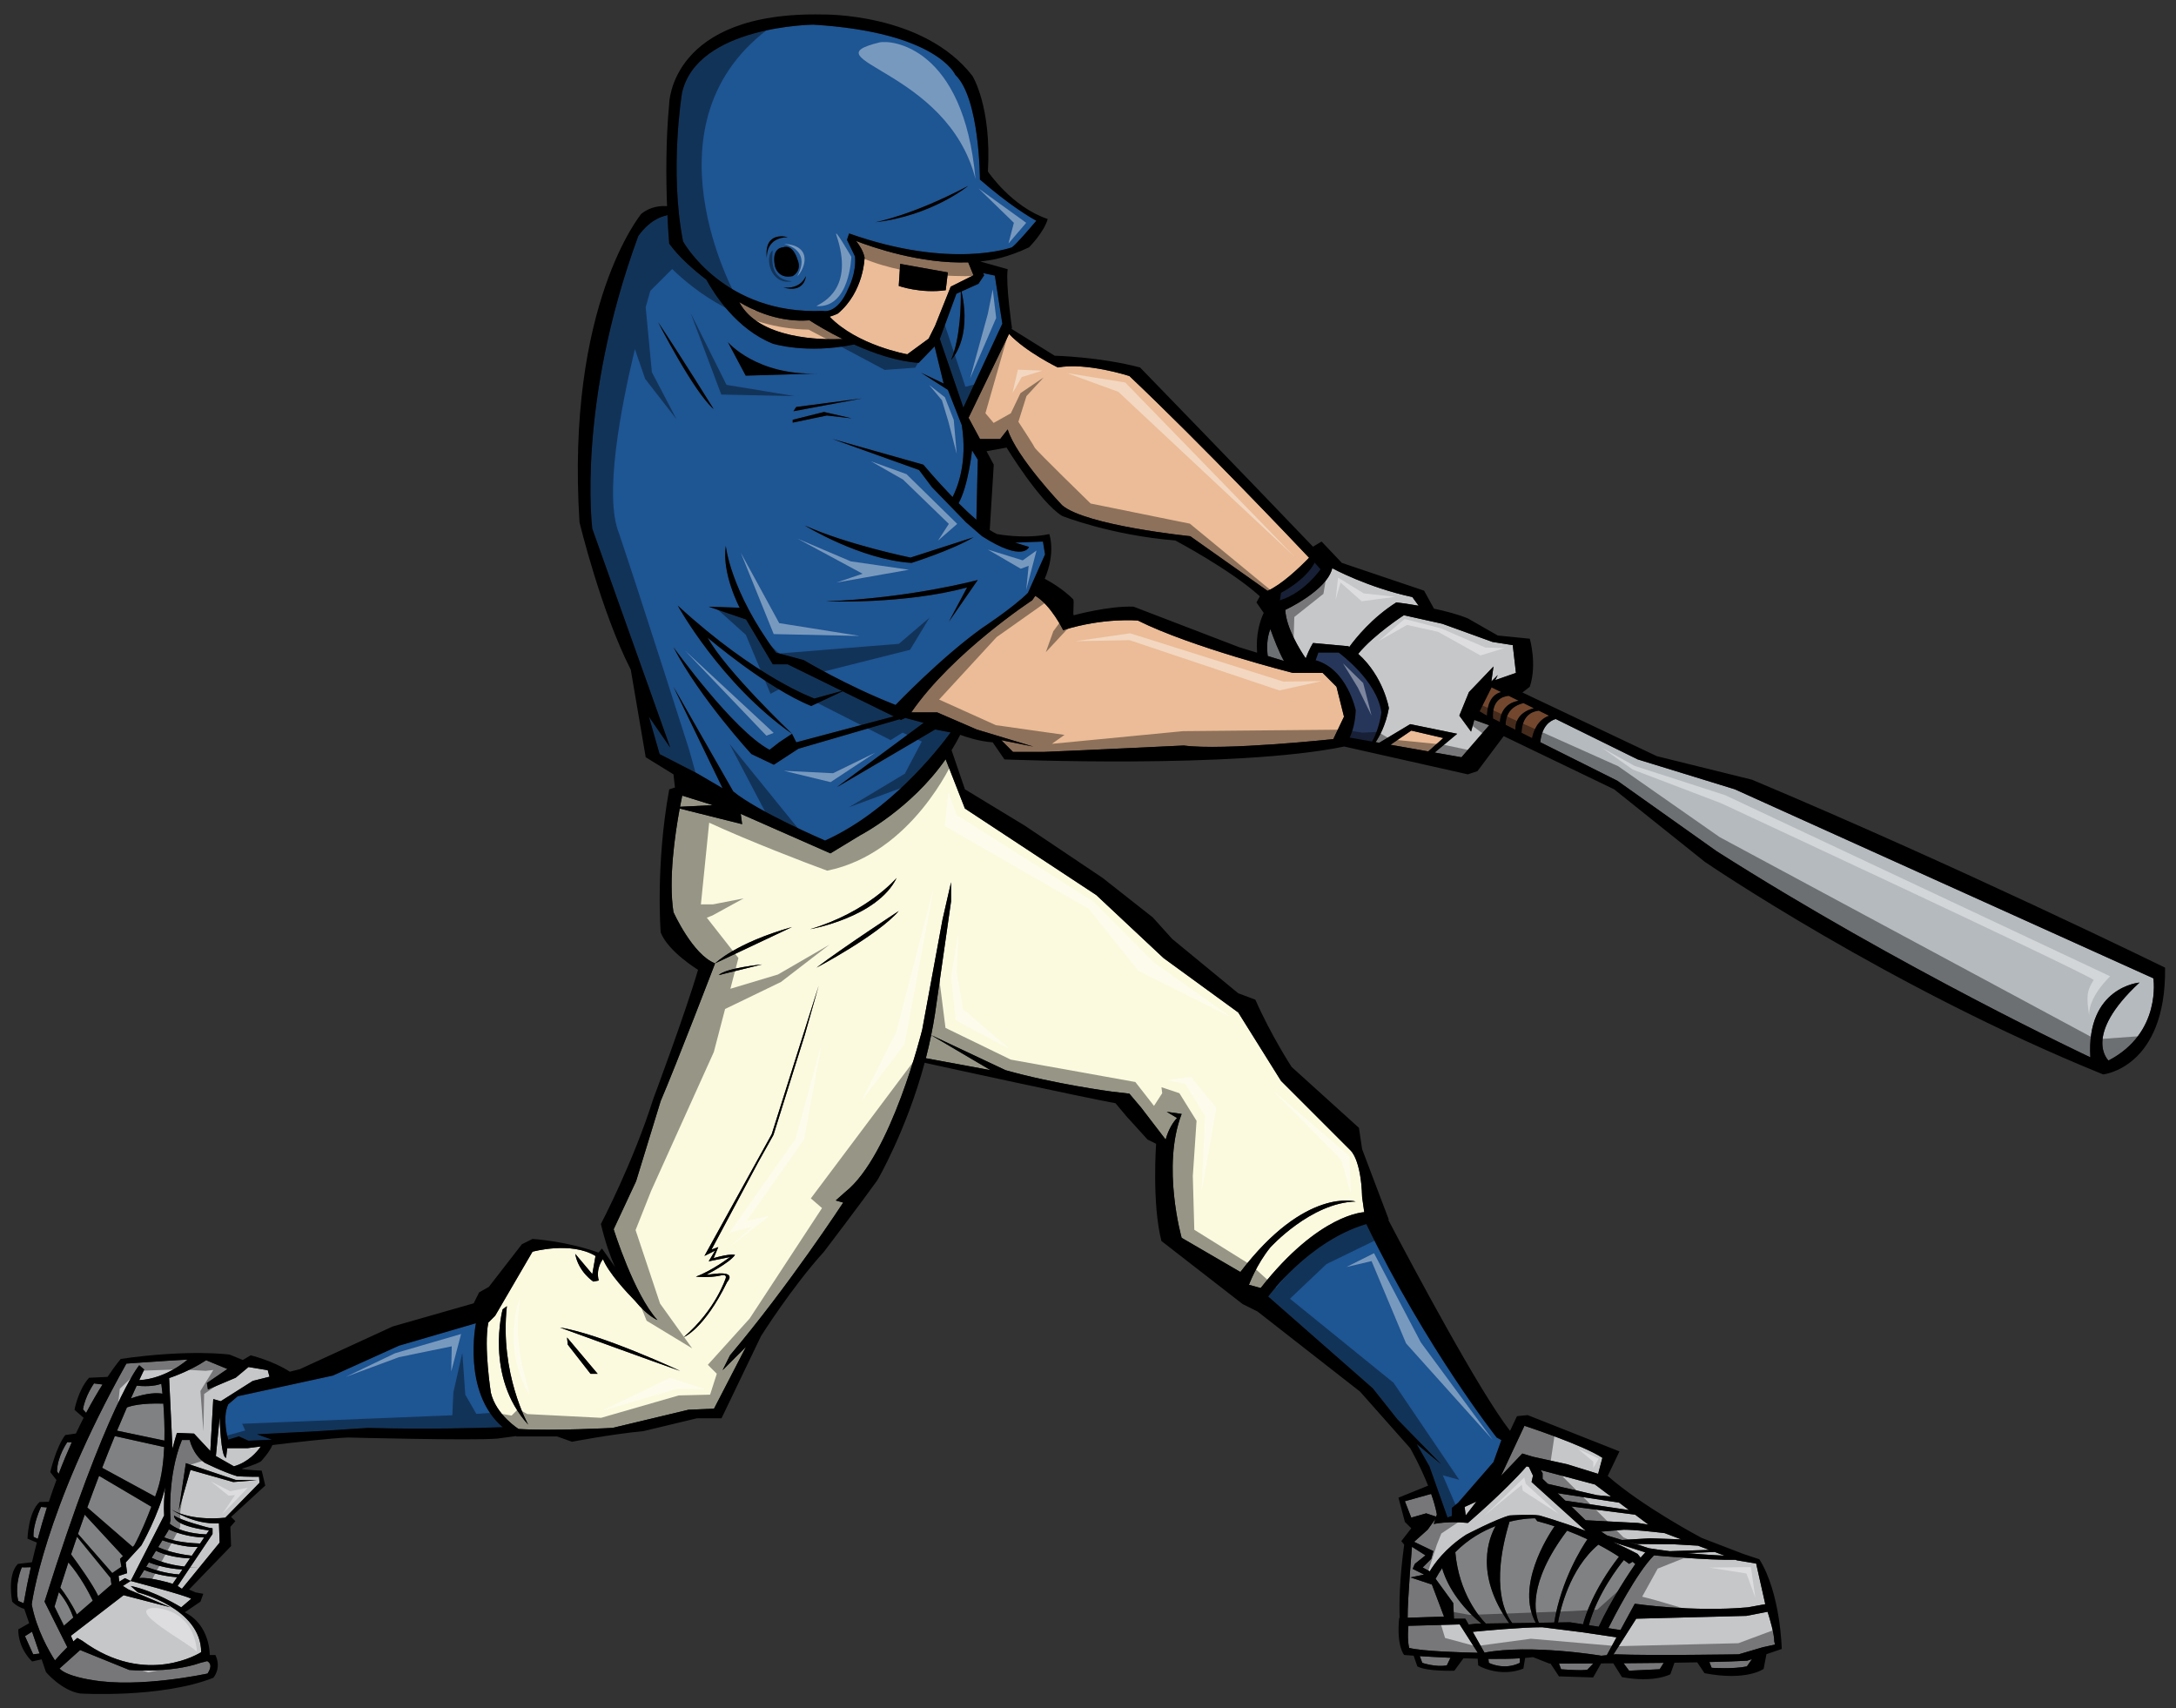
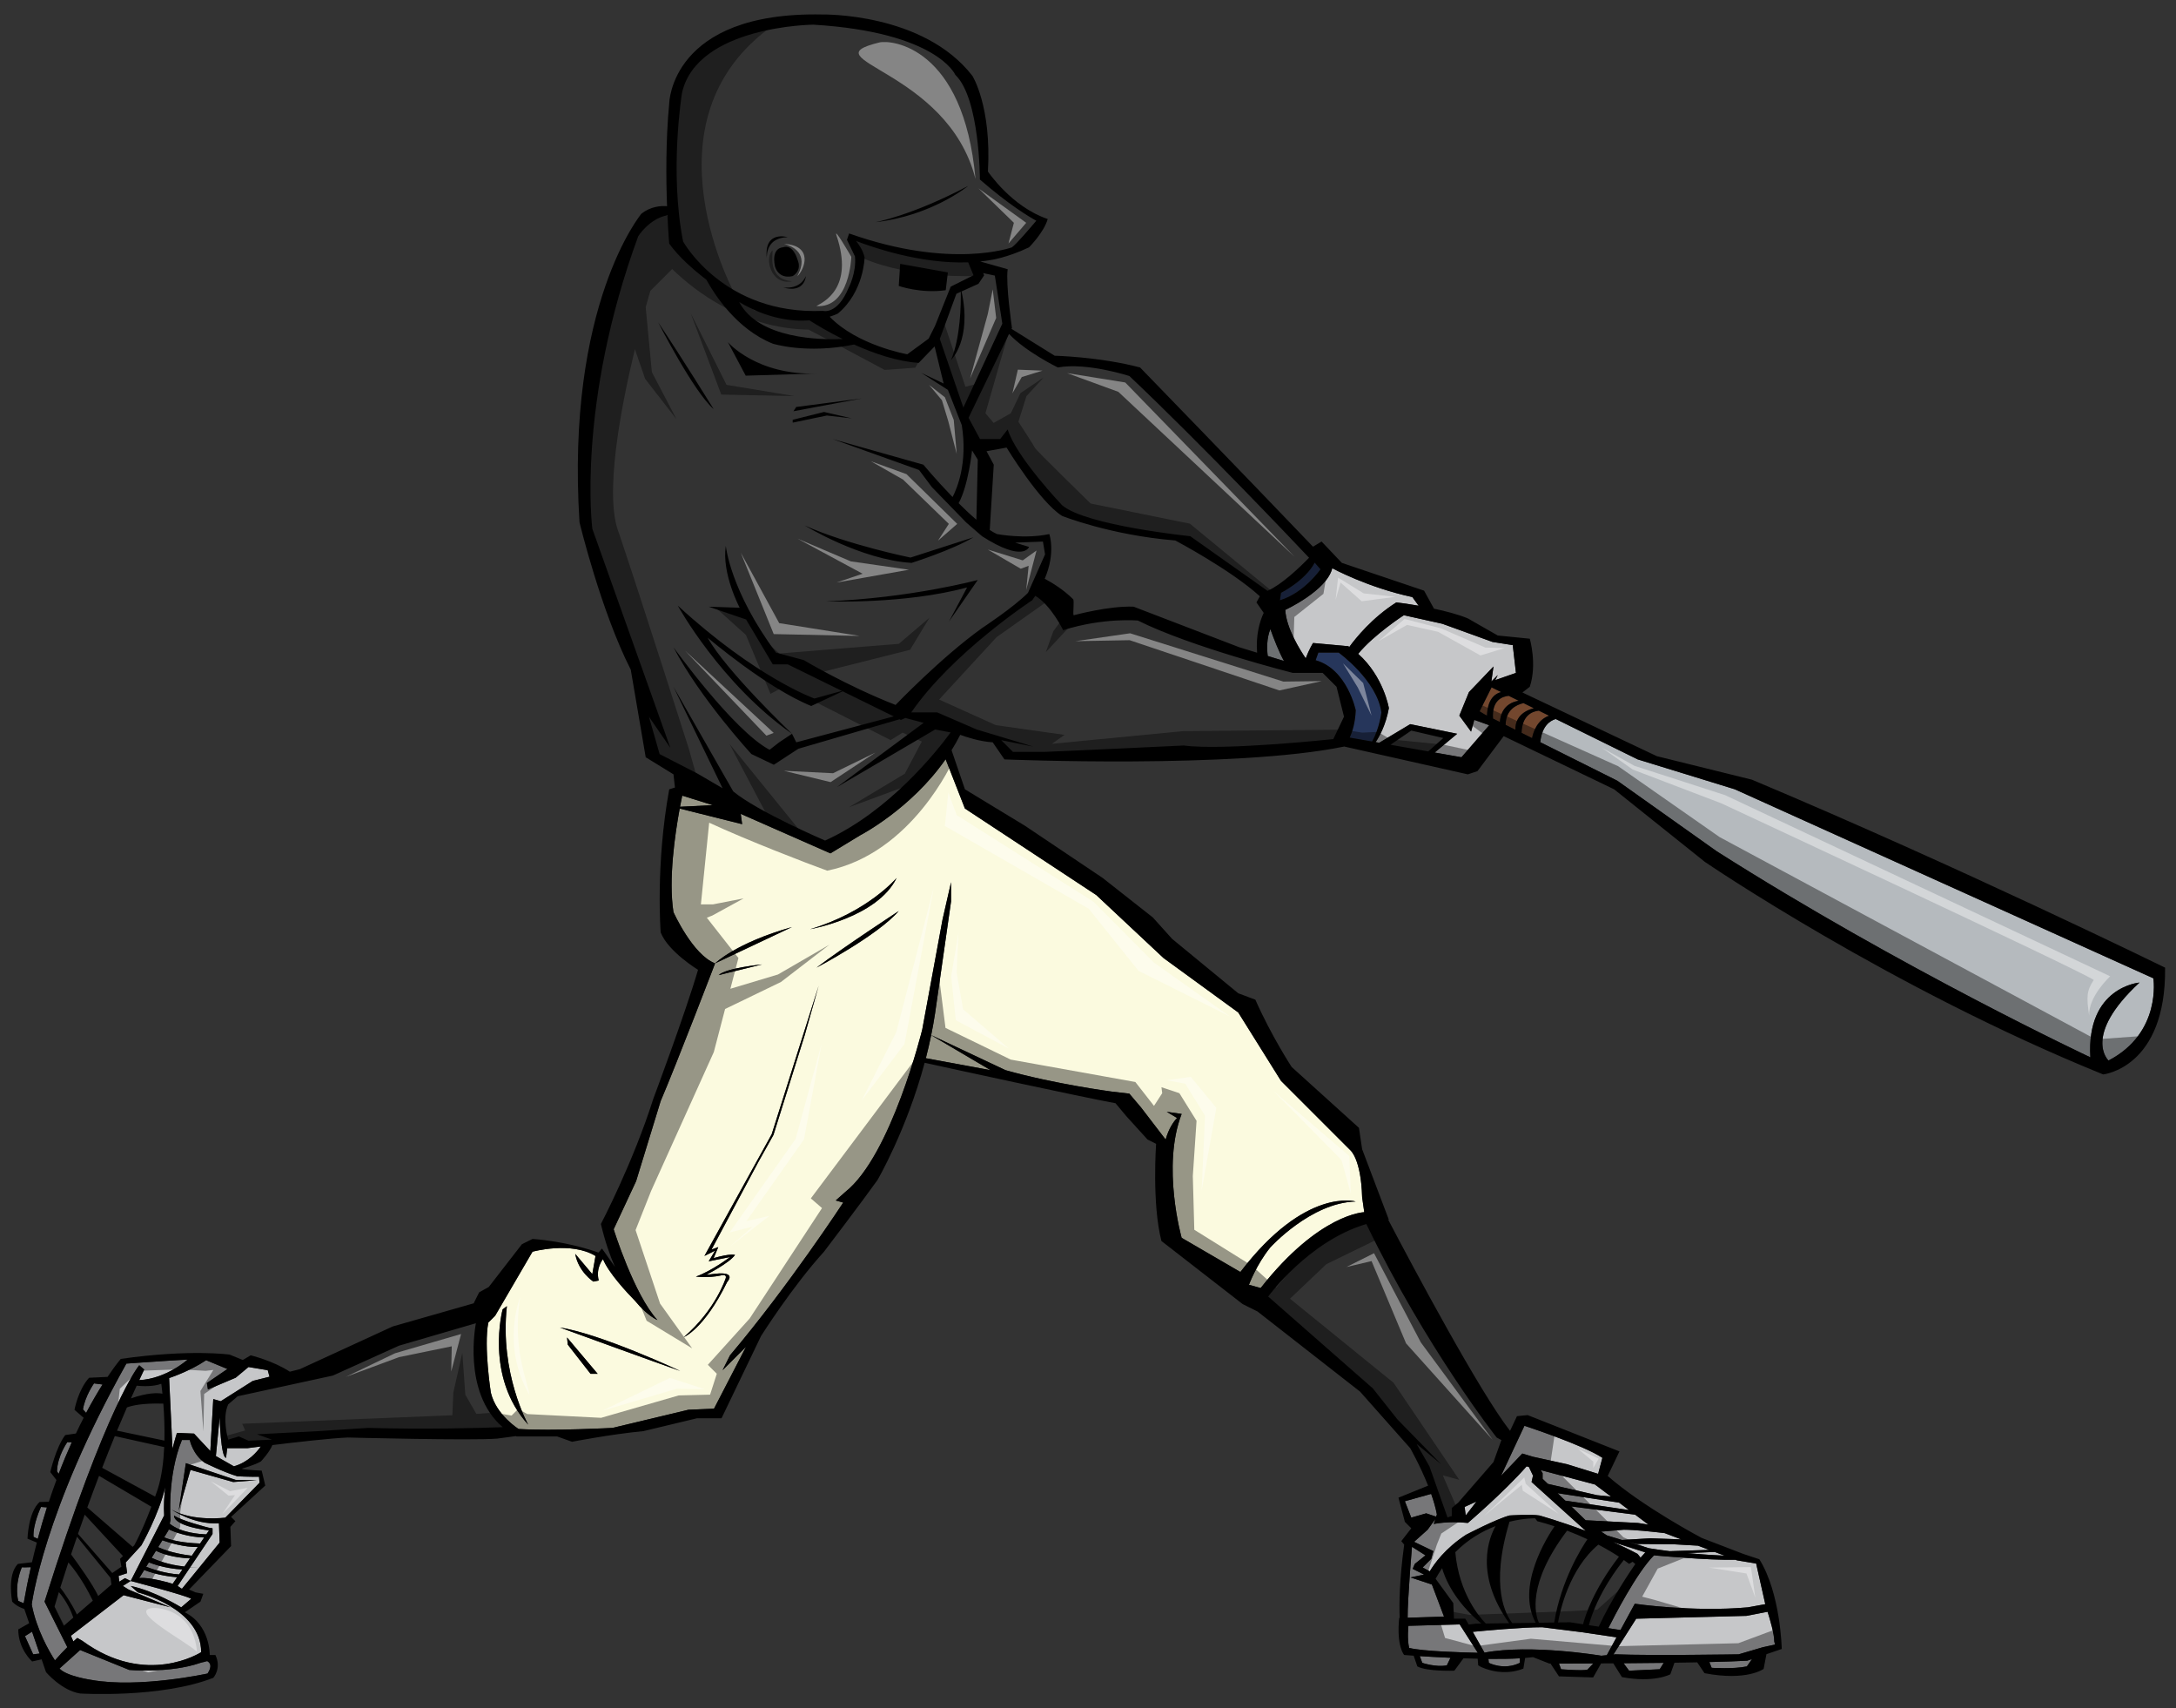
<svg xmlns="http://www.w3.org/2000/svg" version="1.1" id="layer_1" x="0px" y="0px" width="200px" height="157px" viewBox="0 0 200 157" style="enable-background:new 0 0 200 157;" xml:space="preserve">
  <rect x="0" y="0" width="200" height="157" fill="#333333" stroke="none" />
  <path id="color10" style="fill:#73472E;" d="M140.814,67.829l-0.965-0.482c0.048-1.592,0.956-1.972,1.584-2.04l0.942,0.464  C141.299,66.161,140.935,67.225,140.814,67.829z M135.994,65.369c0,0,0.198,0.115,0.481,0.29l0.198,0.101  c0.011-0.588,0.168-1.872,1.295-2.162l-0.875-0.431L135.994,65.369z M140.026,64.614c-0.67,0.153-1.628,0.622-1.642,2.001  l0.895,0.447c-0.014-0.575,0.192-1.584,1.697-1.979L140.026,64.614z M139.581,64.394l-0.911-0.449  c-0.583,0.052-1.563,0.395-1.444,2.09l0.629,0.313C137.892,65.747,138.165,64.643,139.581,64.394z" />
  <path id="color9" style="fill:#26365B;" d="M120.837,51.702l0.533,0.615c0,0-1.472,2.159-3.729,2.846l0.1-0.687  C117.74,54.477,119.965,53.358,120.837,51.702z M123.038,59.972h-1.864l-0.25,0.7c2.907,0.812,3.685,4.6,3.685,4.6  c-0.048,1.149-0.306,1.969-0.559,2.51l2.06,0.363c0.691-1.223,0.854-2.677,0.854-2.677  C126.572,62.523,123.038,59.972,123.038,59.972z" />
  <path id="color6" style="fill:#B5BABE;" d="M116.762,57.812c0.315,0.883,0.777,2.076,1.251,2.93l-1.493-0.459  C116.437,59.626,116.414,58.656,116.762,57.812z M197.92,89.904l-38.472-17.371l-8.93-2.748l-7.529-3.711  c-0.549,0.161-1.267,0.659-1.42,2.132l7.084,3.542l9.126,6.477c16.979,10.794,34.35,18.94,34.35,18.94  c-0.393-6.476,4.515-6.87,4.515-6.87c-5.3,4.908-2.846,7.164-2.846,7.164C198.705,94.909,197.92,89.904,197.92,89.904z" />
-   <path id="color5" style="fill:#1E5593;" d="M88.107,46.241c0.896-1.604,1.237-4.849,1.237-4.849l0.524,0.85l-0.128,5.52  C89.201,47.301,88.644,46.775,88.107,46.241z M64.058,71.062l-3.435-1.767l-0.982-3.434l1.962,2.846l-7.165-20.118  c0,0-1.473-11.385,4.221-26.891c0,0,1.028-1.625,2.683-1.92c0.074,1.596,0.163,2.608,0.163,2.608  c0.867,1.205,2.189,2.374,3.414,3.314c0.734,1.336,2.779,4.547,6.105,5.878c0,0,3.093,0.983,7.472,0.077  c1.814,0.819,3.943,1.555,5.94,1.688l1.461-1.513l0.83,3.41l-2.061-0.982l2.454,1.57l1.275,3.239  c0.553,3.469-0.436,5.815-0.846,6.606c-1.484-1.533-2.686-2.975-2.686-2.975l-8.343-2.355l7.95,2.846l1.177,1.57l3.14,3.239  l1.472,1.276c3.828,2.454,4.318,0.982,4.318,0.982L93.3,49.864l2.552-0.099l0.196,1.178l-1.57,3.533  c-1.374,1.374-4.221,3.239-4.221,3.239c-3.823,2.748-7.945,7.066-7.945,7.066c-4.515-1.767-8.44-4.122-8.44-4.122l-2.551-0.688  c-4.221-5.692-4.613-9.814-4.613-9.814c-0.392,2.551,1.276,5.692,1.276,5.692l-2.846-0.098l3.434,1.177l2.454,4.122h1.373  l4.981,2.443l-2.526,0.698c0,0-5.3-1.866-12.562-8.539c0,0,3.926,7.165,10.501,11.778l-1.178,0.784l-0.883,0.688  C67.394,67.136,61.9,59.48,61.9,59.48c2.453,4.711,7.165,9.814,7.165,9.814l2.06,0.982l2.257-1.472l9.3-2.709l0.122,0.06  l0.415-0.178l1.676,0.448l-7.98,5.913l9.041-5.303l1.421,0.274c-1.212,1.652-5.635,7.273-11.542,9.935c0,0-6.182-2.648-8.44-4.514  l-5.496-9.618l4.515,9.324L64.058,71.062z M89.869,53.299c0,0-6.183,1.669-13.936,1.963c0,0,7.165,0.294,12.954-1.276l-1.669,3.14  L89.869,53.299z M73.971,48.293c0,0,5.103,3.141,9.814,3.436c0,0,3.729-1.178,5.692-2.355l-5.79,1.864  C83.686,51.237,77.895,50.059,73.971,48.293z M78.287,38.446l-2.551-0.588l-2.878,0.719v0.261l3.14-0.654L78.287,38.446z   M73.185,37.4l-0.262,0.393l6.281-1.177L73.185,37.4z M66.904,31.446l1.635,3.075l6.608-0.197  C69.52,34.522,66.904,31.446,66.904,31.446z M65.596,37.596c0,0-2.878-4.646-5.104-7.981C60.492,29.614,63.763,36.026,65.596,37.596  z M82.146,65.833l-4.701-2.307l-2.886,1.352c-4.122-1.669-9.519-6.281-9.519-6.281c1.668,3.042,7.754,8.833,7.754,8.833l0.393,0.784  L82.146,65.833z M88.379,26.783c0.976,4.435-0.964,6.3-0.964,6.3c0.875-2.069,0.911-5.166,0.894-6.268l-0.404,0.182l-1.524,4.148  l2.164,6.312l3.581-7.713l-0.687-4.417l-1.076-0.23l0.095,0.197l-0.524,0.785L88.379,26.783z M62.783,22.188  c-1.276-6.478-0.099-13.642-0.099-13.642c1.374-6.182,12.071-6.279,12.071-6.279C86.139,2.954,87.808,6.88,87.808,6.88  c2.258,2.159,2.258,9.617,2.258,9.617c2.685,2.335,4.533,3.433,5.184,3.788c-0.512,0.609-1.81,2.132-2.239,2.444  c0,0-5.545,2.061-14.967-1.276l-0.197,0.588l0.736,1.522c0.148,1.52-0.588,2.894-0.588,2.894c-1.03,2.503-2.355,2.11-2.355,2.11  C66.511,28.96,62.783,22.188,62.783,22.188z M80.447,20.421c5.201-0.588,8.538-3.337,8.538-3.337  C83.784,19.833,80.447,20.421,80.447,20.421z M71.958,26.408c2.013,0.588,2.11-1.03,2.11-1.03  C73.479,26.702,71.958,26.408,71.958,26.408z M71.958,22.728c0,0-1.079,0-0.736,1.717c0,0,0.246,1.226,1.619,0.932  c0,0,0.933-0.442,0.442-1.57C73.283,23.807,72.891,22.385,71.958,22.728z M70.48,23.724c0.002,0.028,0.002,0.054,0.006,0.083  C70.482,23.778,70.482,23.753,70.48,23.724c-0.019-0.373,0.027-1.886,1.919-1.929C72.399,21.795,70.196,21.129,70.48,23.724z   M43.743,121.604l-7.066,2.059l-6.084,2.75l-8.745,1.901l-0.874,0.748c-0.589,1.276,0,3.239,0,3.239l0.981-0.295l0.883,0.394  l2.159-0.099l-1.374-0.491l5.692-0.294l4.515-0.295c5.15,0.154,10.362,0.007,12.378-0.063  C42.443,127.944,43.743,121.604,43.743,121.604z M116.56,119.149l9.619,8.44l2.257,2.844l4.024,4.122l-2.259-1.865l1.179,2.062  l1.667,4.711c0.105-0.063,0.242-0.106,0.392-0.139v-0.745l0.589-0.49l3.24-3.729l0.727-2.021l-0.434-0.236  c0,0-6.445-8.155-11.979-19.616C120.282,114.04,116.56,119.149,116.56,119.149z" />
-   <path id="color4" style="fill:#EBBC97;" d="M89.021,38.392l3.724-7.707c1.552,1.66,4.484,3.084,4.484,3.084  c2.65-0.49,6.576,0.786,6.576,0.786c6.787,6.425,15.238,15.35,16.514,16.7c-0.896,0.92-2.526,2.476-3.817,3.041l-7.103-5.02  c0,0-9.617-0.982-11.777-2.846c0,0-4.221-4.417-5.004-6.968l-0.688,0.883h-1.857L89.021,38.392z M67.983,27.782  c0,0-0.016-0.01-0.043-0.026c1.792,3.431,7.579,3.486,9.513,3.402c-1.378-0.685-2.477-1.354-3.049-1.719  C72.792,29.559,70.545,29.295,67.983,27.782z M83.391,32.558c0,0-4.601-0.809-7.135-3.456c0.487-0.149,0.756-0.289,0.756-0.289  c2.404-2.012,2.454-5.152,2.454-5.152c-0.12-0.576-0.463-1.116-0.782-1.519c1.457,0.564,5.917,2.124,10.307,1.966l0.485,1.188  l-2.094,1.047l-1.439,3.598l-0.588,1.178L83.391,32.558z M82.606,26.277c0,0,2.027,0.719,4.317,0.392l0.197-1.635l-4.383-0.786  L82.606,26.277z M129.713,67.137l-1.914,1.304l3.474,0.61l1.385-1.229L129.713,67.137z M121.567,61.837h-2.749  c0,0-9.323-2.355-14.229-4.809c0,0-3.142-0.294-6.87,0.883c0,0-1.113-2.297-2.564-3.156c-0.091,0.136-0.179,0.271-0.282,0.408  c0,0-7.304,4.777-11.117,10.304h2.383l3.631,1.571l5.201,1.57l-2.944-0.588l1.079,1.079h2.845c2.65-0.099,12.856-0.588,12.856-0.588  c3.631,0.49,13.739-0.588,13.739-0.588l0.981-2.061l-0.688-2.749L121.567,61.837z" />
  <path id="color3" style="fill:#FBFADF;" d="M62.706,73.116l2.805,0.875l-3.009,0.149C62.579,73.734,62.648,73.386,62.706,73.116z   M86.915,69.772L88.69,74.3l12.071,7.95l6.182,5.79l6.87,5.004l3.927,6.281l6.378,6.379c0,0,0.981,0.784,1.079,4.317l0.196,1.374  c0,0-4.123,0.1-9.521,6.968l-1.078-0.294c0,0,0.688-1.864,1.963-3.434c0,0,3.729-4.122,7.852-4.221c0,0-4.612-1.374-10.601,6.478  l-5.398-3.14c0,0-1.863-6.576,0-11.385l-1.372-0.196l0.946,0.568c-0.325,0.352-0.766,0.974-1.045,1.983l-2.257-2.944l-1.079-1.276  l-1.669-0.196c0,0-5.201-0.687-9.714-1.962l-6.832-3.222c0.132-0.648,0.253-1.309,0.355-1.98l1.472-10.303v-1.768l-0.785,3.437  l-1.864,10.107c0,0-2.846,11.582-7.067,14.918l-0.883,0.784l0.687,0.195c0,0-5.005,7.655-10.403,14.034l-0.687,1.374l2.159-2.159  l-2.944,5.691l-2.355,0.1l-6.968,1.667c0,0-5.497,0.295-8.636,0.099c0,0-2.061-1.275-2.552-3.336c0,0-0.663-4.231-0.235-6.439  l0.628-0.628l3.435-5.888c0,0,3.533-0.981,5.791,0.392l-0.295,1.669l-1.57-1.865c0.295,1.669,1.668,2.552,1.668,2.552l0.491-0.099  c-0.294-1.178,0.393-1.963,0.393-1.963c0.526,1.281,2.204,3.074,2.959,3.845c1.129,1.382,2.046,1.75,2.046,1.75  c-2.159-2.354-4.024-8.343-4.024-8.343l2.061-4.416l2.257-7.36c1.472-3.435,5.004-12.66,5.004-12.66l7.067-3.336  c-5.201,1.472-7.067,3.336-7.067,3.336c-2.06-0.784-3.827-4.71-3.827-4.71c-0.466-2.999,0.137-7.154,0.574-9.516l5.74,1.436  l-0.131-0.948l8.244,3.631l2.748-1.669C79.073,76.753,83.704,74.367,86.915,69.772z M48.552,130.926c0,0-2.649-4.711-1.962-10.894  l-0.392,0.295C46.197,120.327,44.528,126.51,48.552,130.926z M74.461,85.39c0,0,6.183-1.08,7.95-4.711  C82.411,80.679,79.76,83.818,74.461,85.39z M66.053,89.61l3.992-0.983C70.044,88.628,66.707,88.955,66.053,89.61z M54.931,126.248  l-2.813-3.339l0.065,0.654l2.094,2.684L54.931,126.248L54.931,126.248z M62.52,125.986c0,0-7.262-3.402-11.057-3.991  C51.463,121.995,60.623,125.332,62.52,125.986z M75.246,90.591l-4.318,13.642l-6.183,11.187l0.981-0.488l-0.588,0.98l1.962-0.393  c0,0-1.668,1.276-3.141,1.799c0,0,1.21,0.132,2.258-0.098c0,0,0.588-0.196,0.49,0.229c0,0-0.916,2.912-3.86,5.431  c0,0,1.865-0.721,3.99-5.07c0,0,0.95-0.982-1.113-0.753l-0.817,0.099c0,0,2.127-1.079,2.65-1.83c0,0-0.394-0.164-1.964,0.293  l0.426-1.015l-0.622,0.23l4.285-8.015l1.408-2.52l2.879-9.191L75.246,90.591z M82.606,83.722c0,0-5.104,3.337-7.557,5.201  C75.049,88.923,80.644,85.979,82.606,83.722z M85.095,97.245l5.95,1.099l-5.458-3.216C85.439,95.85,85.274,96.557,85.095,97.245z" />
-   <path id="color2" style="fill:#808183;" d="M12.194,142.152l-4.17-3.618c0.337-0.931,0.697-1.905,1.082-2.91l4.808,2.838  c-0.407,1.071-0.982,2.469-1.576,3.553L12.194,142.152z M15.012,128.988c-1.96-0.06-2.939,0.193-3.346,0.352  c-0.311,0.713-0.614,1.427-0.909,2.133l4.354,0.914C15.142,131.123,15.084,129.921,15.012,128.988z M5.01,147.643l0.851,1.766  l0.879-0.76c-0.2-0.571-0.602-1.486-1.327-2.338C5.152,147.158,5.01,147.643,5.01,147.643z M14.497,136.847  c0.365-1.155,0.535-2.525,0.596-3.865l-4.541-1.01c-0.405,0.988-0.794,1.963-1.162,2.915l4.869,2.646  C14.409,137.113,14.497,136.847,14.497,136.847z M8.53,147.099c-0.39-0.809-1.173-2.284-2.245-3.517  c-0.297,0.906-0.547,1.689-0.745,2.319c0.009,0.01,0.016,0.02,0.024,0.029c0.369,0.467,1.057,1.488,1.5,2.438L8.53,147.099z   M10.245,145.613l-0.086-0.609l-3.079-3.782c-0.196,0.568-0.379,1.11-0.549,1.618c0.593,0.805,1.988,2.735,2.498,3.825  L10.245,145.613z M7.788,139.195c-0.218,0.61-0.424,1.199-0.62,1.764l3.15,3.6l0.842-0.581l-0.13-0.72l0.273-0.26L7.788,139.195z   M14.931,128.076c-0.058-0.569-0.106-0.911-0.106-0.911c-0.74,0.277-1.74,0.228-2.263,0.176c-0.178,0.387-0.354,0.777-0.528,1.167  C13.559,127.979,14.462,127.99,14.931,128.076z M131.95,145.083l1.623,2.232l0.064,1.439h1.046l0.304,0.538l0.678-0.081l0.49-0.007  c-2.556-2.117-3.377-4.263-3.609-5.093C132.339,144.414,132.14,144.739,131.95,145.083z M149.253,143.362  c-0.428,0.521-2.417,3.045-3.219,5.985l0.906,0.141c1.212-2.593,2.871-5.05,3.364-5.758l-0.244-0.209l-0.327,0.195  C149.733,143.717,149.563,143.581,149.253,143.362z M141.44,149.125l1.409-0.022c0.646-3.917,2.538-6.896,3.052-7.649  c-0.566-0.267-1.188-0.533-1.869-0.79C140.337,145.562,141.102,148.358,141.44,149.125z M143.2,149.099l1.102-0.017l1.2,0.185  c0.186-0.738,0.937-3.147,3.298-6.211c-0.467-0.306-1.102-0.694-1.895-1.108C144.217,144.207,143.385,148.043,143.2,149.099z   M138.708,149.166c-3.227-4.542-1.823-7.906-1.249-8.922c-1.186,0.452-2.505,1.192-3.699,2.397c0.343,3.813,2.256,6.005,2.803,6.557  L138.708,149.166z M141.151,149.13c-1.829-3.344,1.038-7.866,1.73-8.87c-0.507-0.166-1.033-0.326-1.589-0.469l-0.195-0.262  c0,0-0.979-0.031-2.354,0.311c-1.828,6.018-0.314,8.611,0.259,9.321L141.151,149.13z" />
  <path id="color1" style="fill:#C6C7C9;" d="M124.017,59.452c-0.031-0.022-0.061-0.046-0.095-0.067l-3.238-0.295  c0,0-0.361,0.571-0.673,1.409c-0.489-0.715-1.798-2.777-1.878-4.452c0,0,3.827-1.767,4.317-3.828c0,0,3.238,1.767,7.36,2.65  l0.579,0.796c-1.177-0.204-2.052-0.306-2.052-0.306C126.109,56.771,124.612,58.63,124.017,59.452z M133.933,67.431l-2.072,1.725  l2.465,0.434l2.55-2.944l-1.374-0.49l-0.293,1.079l-1.08-1.472l0.884-2.159l2.258-2.356l-0.196,1.374l0.589-0.588l-0.231,0.464  l1.9-0.661l-0.294-2.552l-1.864-0.294l-4.613-1.669l-3.533-0.785c0,0-2.745,1.773-4.196,3.549c2.346,2.087,2.821,4.989,2.821,4.989  c-0.295,1.629-0.926,2.699-1.219,3.125l0.33,0.059l2.852-1.711L133.933,67.431z M20.882,133.084l-0.104,0.883  c-0.49,0-0.589-3.728-0.589-3.728l-0.348,3.566l1.657,0.946c1.312-0.373,2.118-1.317,2.472-1.825  c-0.747,0.095-1.229,0.157-1.229,0.157h-1.859V133.084z M6.599,132.542l-0.41-0.014c0,0-0.916,1.274-0.949,2.681l0.154,0.231  C5.792,134.395,6.198,133.431,6.599,132.542z M4.315,138.524l-0.548-0.042c0,0-0.753,1.603-0.688,2.748l0.393,0.186  C3.741,140.406,4.023,139.44,4.315,138.524z M2.295,150.358l0.753,1.668l0.59-0.068l-0.692-2.01L2.295,150.358z M9.424,127.231  l-0.783-0.101c0,0-0.818,1.145-1.014,2.388l0.289,0.323C8.465,128.807,8.977,127.94,9.424,127.231z M2.001,144.043  c0,0-0.687,1.505-0.327,3.075l0.502,0.213c0.2-1.15,0.422-2.252,0.659-3.313L2.001,144.043z M17.459,143.213  c-1.639-0.075-2.66-0.473-3.124-0.703l-0.398,0.649c0.429,0.2,1.549,0.661,3.015,0.799L17.459,143.213z M18.181,142.152  c-1.178,0.076-2.757-0.43-3.258-0.602l-0.384,0.628c1.089,0.509,2.484,0.717,3.09,0.788L18.181,142.152z M18.765,141.292  c-1.499-0.028-2.778-0.526-3.267-0.745l-0.02,0.097l-0.385,0.628c1.005,0.454,2.721,0.556,3.296,0.574L18.765,141.292z   M17.573,146.923c-0.524-0.327-5.562-1.636-5.562-1.636l-0.719,0.458l0.524,0.327l3.86,1.636l-4.318-1.113l-4.842,3.728l0.228,0.521  c0.221-0.203,0.361-0.324,0.361-0.324l0.458,0.263c5.888,4.318,10.927,1.046,10.927,1.046c0-4.057-5.823-5.495-5.823-5.495  l-0.655-0.588c2.226,0.457,4.645,1.963,4.645,1.963L17.573,146.923z M19.047,152.656l-0.625,0.154  c-2.814,0.982-6.542,0.653-6.542,0.653l-4.515-1.831l-1.896,1.702c0.653,0.72,2.944,1.046,2.944,1.046  c4.384,0.785,10.665-0.588,10.665-0.588C19.579,153.04,19.236,152.75,19.047,152.656z M6.188,151.371l-2.093-4.186  c5.758-18.318,8.702-21.723,8.702-21.723l0.458,0.393c-0.153,0.323-0.307,0.648-0.458,0.973c2.489-0.122,4.449-1.888,4.449-1.888  c-0.839,0.039-2.871,0.179-4.327,0.278c-0.548,0.038-1.01,0.07-1.302,0.091c-7.662,13.662-8.7,22.137-8.7,22.137  c0.444,2.32,1.596,4.305,2.135,5.139C5.44,152.132,5.843,151.712,6.188,151.371L6.188,151.371L6.188,151.371z M15.185,136.673  c-0.576,2.512-2.191,5.343-2.191,5.343l-1.439,1.571l0.131,0.981L10.9,144.83l0.066,0.522l0.523-0.325l0.523,0.262l3.076-6.02  C15.037,138.426,15.086,137.537,15.185,136.673z M22.839,125.626l-1.177,0.982l-2.552,1.079l-0.098-0.59l1.865-1.275l0.023-0.014  l-1.954-0.805c-1.57,1.047-3.402,1.636-3.402,1.636l0.309,6.489c0.225-0.885,0.411-1.451,0.411-1.451l1.569,0.064l1.497,1.603  l0.27-4.775l0.689,0.196l2.944-1.865l1.537-0.385l-0.163-0.597L22.839,125.626z M16.767,144.23c-0.58-0.028-1.808-0.15-3.085-0.652  l-0.247,0.403c0.513,0.196,1.758,0.63,3.022,0.704L16.767,144.23z M12.797,145.023c0.981-0.132,3.074,0.525,3.074,0.525l0.41-0.603  c-0.52-0.042-1.805-0.186-3.029-0.666L12.797,145.023z M23.808,135.708l0.045,0.55l-3.141,3.207c0,0-2.944,0.392-4.907-0.721  c0,0,1.962,1.374,4.318,1.244l0.066,1.766l-3.468,4.252l-0.393-0.261l1.159-1.726c0.375,0.018,1.267,0.063,0.014-0.022l2.033-3.029  v-0.523l-0.392-0.065c0,0-2.552-0.654-3.14-1.111c0,0-0.262,0.916,3.205,1.373L18.963,141c-0.633-0.017-2.349-0.145-3.362-0.976  l0.073-0.363c0,0-0.327-3.991,1.047-7.328h0.72c0,0,0.262,1.309,1.373,2.093c0,0,1.702,0.852,3.01,1.243  C21.825,135.669,23.01,135.727,23.808,135.708z M23.591,136.028l-1.93-0.032l-4.579-1.537l-0.655,4.351l1.08-3.729l3.926,1.112  L23.591,136.028z M157.109,152.737l0.213,0.529c0,0,2.028,0.133,3.237-0.13l0.471-0.672l-0.438,0.148  C159.706,152.666,158.49,152.705,157.109,152.737z M163.078,150.848c0-0.69-0.388-2.007-0.617-2.731l-1.933,0.376l-10.141,0.262  l-2.095,3.291l0.196-0.018c3.337,0.13,11.318,0,11.318,0l2.227-0.655l1.115-0.241L163.078,150.848z M149.733,153.531l2.813-0.132  l0.368-0.589c-1.242,0.016-2.497,0.028-3.688,0.036L149.733,153.531z M147.825,149.623l1.116,0.173l1.314-2.417  c0,0,5.364,0.786,10.402,0.329l1.593-0.29l-0.839-3.734l-1.767-0.294l-0.138-0.053c-2.416,0.065-7.486-0.405-7.486-0.405  C150.429,144.523,148.342,148.591,147.825,149.623z M145.416,149.998l-3.664-0.459c-1.903,0-5.293,0.316-6.387,0.423l1.077,1.91  c4.256-0.807,10.739,0.284,10.739,0.284l0.502-0.05l0.893-1.641L145.416,149.998z M130.726,152.811c0,0,1.242,0.425,2.258,0.229  l0.333-0.693c-1.085-0.049-2.073-0.105-2.822-0.154L130.726,152.811z M129.45,149.408c0,0-0.131,1.179,0.066,2.028  c1.224,0.319,4.958,0.422,6.31,0.449l-1.665-2.607L129.45,149.408z M143.484,153.399c0,0,2.027,0.163,2.42,0.033l0.541-0.568  c-1.329,0.007-2.44,0.011-3.158,0.011L143.484,153.399z M141.61,135.098l0.174,0.277v0.524l0.48,0.464l4.523,1.04l1.284,0.128  l-1.48-1.11L141.61,135.098z M136.844,152.811c0,0,1.373,0.721,2.846,0v-0.417c-0.858,0.051-1.854,0.063-2.888,0.054  L136.844,152.811z M139.918,133.575l0.982,0.295l3.14,0.688l2.848,0.883l0.391-1.472c-1.767-1.179-7.164-2.944-7.164-2.944  l-2.159,4.611L139.918,133.575z M151.231,142.649l-2.979-0.944c0.762,0.337,1.528,0.702,2.267,1.096l0.269,0.346L151.231,142.649z   M131.085,139.071l0.915,0.304l0.066-0.206c-0.11-0.604-0.301-1.249-0.525-1.884l-2.417,0.674l0.589,1.506L131.085,139.071z   M134.618,138.482l0.099,0.785l0.981-1.277L134.618,138.482z M158.509,142.961l-0.905-0.342l-2.522,0.103  C156.487,142.856,157.702,142.925,158.509,142.961z M131.609,145.613l-1.963-0.653l1.245-0.264l-1.049-0.521l0.196-0.46l0.982-0.783  l-1.242-0.786c0,0-0.407,4.766-0.4,6.519l3.342-0.105L131.609,145.613z M150.419,141.885l-0.778-0.195l1.923,0.588  c0.642,0.104,1.279,0.192,1.898,0.27l3.63-0.118l-1.023-0.385l-2.182-0.126L150.419,141.885z M130.759,144.044l0.653,0.357  c0.389-0.659,1.392-2.102,3.339-3.366c0,0,2.748-1.44,3.99-1.768c0,0,1.963-0.13,2.749,0c0,0,1.872,0.52,4.257,1.417l-4.979-4.491  l0.132-0.589l-0.377-0.794l-0.212-0.058c-2.063,2.356-5.397,5.202-5.397,5.202c-1.867-0.197-3.14,0.099-3.14,0.099l0.15-0.457  l-0.707,0.979l-1.243,1.113l1.767,0.851l-0.196,0.719L130.759,144.044z M147.16,140.753l0.544,0.348l1.375,0.417l2.617-0.155  l2.83,0.101l-1.527-0.574c-1.131-0.135-2.803-0.312-3.759-0.312L147.16,140.753z M143.864,137.903l5.859,0.866l-0.909-0.683  l-5.657-0.868L143.864,137.903z M145.739,139.706l4.812,0.249l0.96,0.154l-1.22-0.915l-5.867-0.757L145.739,139.706z" />
  <path id="outline" d="M88.985,17.084c0,0-3.337,2.749-8.538,3.337C80.447,20.421,83.784,19.833,88.985,17.084z M71.958,22.728  c0,0-1.079,0-0.736,1.717c0,0,0.246,1.226,1.619,0.932c0,0,0.933-0.442,0.442-1.57C73.283,23.807,72.891,22.385,71.958,22.728z   M72.399,21.795c0,0-2.204-0.666-1.919,1.929C70.461,23.352,70.507,21.839,72.399,21.795z M71.958,26.408  c2.013,0.588,2.11-1.03,2.11-1.03C73.479,26.702,71.958,26.408,71.958,26.408z M86.923,26.669l0.197-1.635l-4.383-0.786  l-0.131,2.028C82.606,26.277,84.633,26.996,86.923,26.669z M75.148,34.325c-5.627,0.197-8.243-2.879-8.243-2.879l1.634,3.076  L75.148,34.325z M46.588,120.032l-0.392,0.295c0,0-1.669,6.183,2.354,10.599C48.552,130.926,45.902,126.215,46.588,120.032z   M17.082,134.459l-0.655,4.351l1.08-3.729l3.926,1.112l2.159-0.163l-1.93-0.032L17.082,134.459z M198.998,88.923  c0.1,9.225-5.692,9.813-5.692,9.813C173.678,90.787,156.7,79.207,156.7,79.207l-8.343-6.672l-10.148-4.886l-2.414,3.217  l-0.883,0.295l-11.376-2.56c-0.004,0.004-0.008,0.008-0.008,0.008c-10.011,2.061-31.207,1.178-31.207,1.178l-1.08-1.571  c-1.205-0.074-2.462-0.495-2.985-0.688c-0.247,0.491-0.514,0.961-0.796,1.415l1.229,3.592l5.496,3.336l7.163,4.809l4.613,3.631  l1.766,1.963l6.083,5.004l1.572,0.589c1.473,3.338,3.337,6.184,3.337,6.184l6.184,5.593l0.294,1.964l2.453,6.476  c-0.02,0.001-0.036,0.005-0.055,0.007c2.319,4.418,8.396,15.82,11.197,19.4l0.636-1.35l0.981-0.098l8.439,3.336l-1.079,2.257  c3.237,2.847,8.637,5.694,8.637,5.694l3.827,1.472l1.473,0.489c1.962,3.141,2.059,8.244,2.059,8.244l-1.408,0.48l-0.258,1.352  c0,0-1.539,1.145-5.432,0.394l-0.674-0.997c-0.675,0.014-1.375,0.023-2.088,0.035l-0.379,1.061c0,0-1.472,0.817-4.449,0.261  l-0.794-1.265c-0.387,0.002-0.759,0.006-1.122,0.007l-0.732,1.29l-3.141-0.1l-0.777-1.176c-0.063,0-0.105,0-0.105,0l-1.504-0.59  c-0.223,0.029-0.465,0.054-0.722,0.074l-0.162,0.973c0,0-1.702,0.818-3.861-0.131l-0.292-0.164l-0.047-0.608  c-0.438-0.011-0.876-0.023-1.307-0.039l-0.84,1.14c0,0-2.486,0.097-3.402-0.395l-0.337-0.984c-0.546-0.037-0.872-0.064-0.872-0.064  s-0.722-0.783-0.459-3.399l0.045-0.003c-0.053-1.345-0.018-3.548,0.414-6.738l-0.263-0.325l0.916-1.178l-0.589-0.59l-0.59-2.224  l2.725-1.103c-0.736-1.852-1.645-3.444-1.645-3.444l-4.611-5.201l-9.421-7.36l-1.375-0.687l-7.458-5.792  c-0.885-3.433-0.49-8.931-0.49-8.931l-0.786-0.393l-1.961-2.159l-0.983-1.177c-3.31-0.611-14.966-3.153-17.542-3.718  c-1.681,6.238-4.341,10.782-4.341,10.782c-1.472,2.062-4.908,6.576-4.908,6.576c-2.944,3.238-5.79,7.754-5.79,7.754l-3.631,7.556  H64.06l-4.907,1.178c-3.042,0.294-6.576,0.981-6.576,0.981l-1.374-0.49h-3.728c-0.02-0.01-0.036-0.021-0.056-0.031l-1.71,0.229  c-2.257,0.196-13.739-0.099-13.739-0.099c-1.53,0.062-4.734,0.428-6.934,0.694c-0.252,0.647-1.048,1.497-1.048,1.497  c-0.524,0.326-1.701,0.653-1.701,0.653l-0.032,0.051c0.662,0.106,1.798,0.148,1.798,0.148l0.327,1.372l-3.141,2.88l0.393,0.392  l-0.458,0.525l0.065,1.766l-3.86,3.992l0.589,0.261l0.719,0.131l-0.262,0.72l-1.439,0.981c2.356,1.179,2.29,3.927,2.29,3.927H19.8  c0.588,1.242-0.197,2.094-0.197,2.094c-4.841,1.897-12.234,1.441-12.234,1.441c-1.701-0.263-3.14-1.963-3.14-1.963l-0.404-1.176  l-0.872,0.194c0,0-1.275-1.113-1.275-2.946l1.004-0.568l-0.452-1.313c-0.328-0.105-0.759-0.302-1.11-0.669  c0,0-0.49-2.452,0.524-3.468l1.295-0.152c0.143-0.619,0.294-1.22,0.447-1.809l-0.859-0.36c0,0,0.065-2.421,1.112-3.37l0.849-0.02  c0.229-0.694,0.462-1.362,0.698-2.001l-0.565-0.726c0,0,0.524-2.291,1.374-3.402l0.981-0.144c0.24-0.509,0.478-0.989,0.711-1.442  l-0.84-0.737c0,0,0.327-1.832,1.34-2.944l1.699-0.081c0.739-1.104,1.213-1.653,1.213-1.653c6.412-0.914,10.011-0.393,10.011-0.393  l1.205,0.493l0.725-0.43c0,0,2.074,0.505,3.597,1.506l0.917-0.229l8.538-3.927l7.469-2.134l-0.011-0.023l0.49-0.981l0.883-0.491  l3.043-3.927l0.981-0.489c2.974,0.234,5.255,0.967,6.061,1.256l0.318-0.373c0,0,0.54,0.748,1.194,1.687  c-0.474-1.073-0.919-2.372-1.292-3.942c0,0,2.944-5.595,4.809-11.483c0,0,2.944-7.851,4.121-11.875c0,0-2.749-1.669-3.434-3.436  c0,0-0.49-6.182,0.785-13.15l0.526-0.167L61.9,71.159l-2.552-1.57l-1.373-8.047c-2.749-5.398-4.711-13.544-4.711-13.544  c-1.277-20.021,5.691-28.362,5.691-28.362c0.85-0.667,1.771-0.735,2.354-0.689c-0.094-2.503-0.125-6.034,0.198-9.42  c0,0,0.098-8.488,14.083-8.195c0,0,9.274-0.197,13.788,5.644c0,0,1.766,2.796,1.423,8.784c0,0,2.159,3.238,5.496,4.367  c-0.343,1.228-1.717,2.602-1.717,2.602c-2.062,0.981-3.582,1.177-3.582,1.177c-0.299,0.052-0.601,0.091-0.905,0.124l2.523,0.709  c-0.196,1.374,0.394,5.398,0.394,5.398l-0.042,0.084l3.966,2.468c0,0,4.122,0.098,7.85,1.079c0,0,9.514,9.798,15.896,16.471  l0.788-0.475l1.864,1.964l7.558,2.551l0.908,1.655c1.088,0.23,2.232,0.529,3.115,0.897l2.748,1.57l2.943,0.294  c0,0,0.688,2.355,0,4.416l-0.676,0.527l12.354,5.852l8.735,2.159C179.96,79.6,198.998,88.923,198.998,88.923z M118.133,56.046  c0.08,1.674,1.389,3.735,1.878,4.452c0.312-0.838,0.673-1.409,0.673-1.409l3.238,0.295c0.034,0.021,0.063,0.045,0.095,0.067  c0.598-0.82,2.093-2.681,4.321-4.092c0,0,0.875,0.102,2.052,0.306l-0.579-0.796c-4.122-0.883-7.36-2.65-7.36-2.65  C121.96,54.28,118.133,56.046,118.133,56.046z M117.74,54.477l-0.1,0.687c2.258-0.687,3.729-2.846,3.729-2.846l-0.533-0.614  C119.965,53.358,117.74,54.477,117.74,54.477z M116.762,57.812c-0.348,0.844-0.324,1.814-0.242,2.471l1.493,0.459  C117.539,59.888,117.076,58.694,116.762,57.812z M89.021,38.392l1.051,1.953h1.857l0.688-0.883c0.785,2.551,5.004,6.968,5.004,6.968  c2.16,1.864,11.777,2.846,11.777,2.846l7.103,5.02c1.291-0.565,2.922-2.121,3.817-3.041c-1.275-1.349-9.728-10.274-16.514-16.7  c0,0-3.925-1.276-6.576-0.786c0,0-2.932-1.424-4.484-3.084L89.021,38.392z M116.15,56.322l-0.668-0.962l0.313-0.563  c-2.673-2.436-7.771-5.128-7.771-5.128c-5.989-0.492-10.404-2.257-10.404-2.257c-2.061-1.276-5.104-6.281-5.104-6.281l-1.842,0.335  l0.664,1.235l-0.369,6.002c0.234,0.152,0.458,0.281,0.663,0.376c0,0,2.553,0.49,4.81,0c0,0,0.618,1.685-0.42,4.107  c0.641,0.341,1.715,0.985,2.611,1.881c0.133,0.13-0.064,1.504,0.065,1.471c0,0,3.239-0.883,5.496-0.785l9.716,3.729l1.633,0.502  C115.411,58.321,115.794,57.08,116.15,56.322z M89.345,41.392c0,0-0.342,3.245-1.237,4.849c0.537,0.535,1.094,1.06,1.633,1.521  l0.128-5.52L89.345,41.392z M90.457,25.295l-0.524,0.785l-1.555,0.702c0.976,4.435-0.964,6.3-0.964,6.3  c0.874-2.069,0.911-5.166,0.894-6.268l-0.404,0.183l-1.524,4.148l2.164,6.312l3.581-7.713l-0.688-4.417l-1.075-0.23L90.457,25.295z   M83.391,32.558l1.963-1.438l0.588-1.178l1.439-3.598l2.094-1.047l-0.486-1.188c-4.389,0.158-8.849-1.402-10.306-1.966  c0.319,0.402,0.663,0.942,0.782,1.519c0,0-0.049,3.14-2.454,5.152c0,0-0.269,0.14-0.756,0.289  C78.79,31.749,83.391,32.558,83.391,32.558z M74.404,29.44c-1.611,0.118-3.858-0.146-6.42-1.659c0,0-0.016-0.01-0.043-0.026  c1.792,3.431,7.579,3.486,9.513,3.402C76.075,30.475,74.977,29.805,74.404,29.44z M62.783,22.188c0,0,3.729,6.771,12.855,6.379  c0,0,1.325,0.393,2.355-2.11c0,0,0.736-1.374,0.588-2.894l-0.736-1.522l0.197-0.588c9.421,3.337,14.967,1.276,14.967,1.276  c0.429-0.313,1.727-1.835,2.239-2.444c-0.651-0.355-2.499-1.453-5.184-3.787c0,0,0-7.46-2.258-9.618c0,0-1.668-3.926-13.053-4.613  c0,0-10.697,0.098-12.071,6.28C62.684,8.546,61.506,15.71,62.783,22.188z M64.058,71.062l2.355,1.374l-4.515-9.324l5.496,9.618  c2.258,1.865,8.44,4.514,8.44,4.514c5.906-2.661,10.33-8.282,11.542-9.935l-1.421-0.274l-9.04,5.304l7.979-5.912l-1.676-0.447  l-0.415,0.177l-0.121-0.06l-9.3,2.709l-2.257,1.472l-2.06-0.982c0,0-4.711-5.103-7.164-9.814c0,0,5.496,7.655,8.832,9.422  l0.883-0.688l1.178-0.784l0.393,0.784l8.961-2.382l-4.701-2.307l-2.886,1.352c-4.122-1.669-9.52-6.281-9.52-6.281  c1.668,3.042,7.754,8.833,7.754,8.833c-6.576-4.613-10.501-11.778-10.501-11.778c7.263,6.673,12.562,8.539,12.562,8.539l2.526-0.698  l-4.981-2.443h-1.373l-2.454-4.122l-3.434-1.177l2.846,0.098c0,0-1.667-3.141-1.276-5.692c0,0,0.393,4.122,4.613,9.814l2.551,0.688  c0,0,3.926,2.355,8.44,4.122c0,0,4.122-4.318,7.948-7.065c0,0,2.846-1.865,4.221-3.238l1.57-3.533l-0.196-1.178l-2.552,0.099  l1.276,0.393c0,0-0.49,1.472-4.318-0.982l-1.472-1.276l-3.14-3.239l-1.177-1.57l-7.95-2.846l8.343,2.355  c0,0,1.202,1.442,2.686,2.975c0.411-0.79,1.399-3.136,0.846-6.606l-1.275-3.239l-2.454-1.57l2.061,0.982l-0.83-3.41l-1.461,1.513  c-1.997-0.134-4.125-0.869-5.94-1.688c-4.378,0.904-7.472-0.077-7.472-0.077c-3.327-1.331-5.371-4.542-6.105-5.878  c-1.225-0.94-2.547-2.109-3.414-3.314c0,0-0.089-1.011-0.163-2.607c-1.657,0.294-2.684,1.919-2.684,1.919  c-5.692,15.506-4.221,26.891-4.221,26.891l7.165,20.118l-1.962-2.846l0.982,3.434L64.058,71.062z M62.706,73.116  c-0.058,0.271-0.127,0.618-0.204,1.024l3.009-0.149L62.706,73.116z M15.545,126.642l0.309,6.487c0.225-0.885,0.411-1.45,0.411-1.45  l1.569,0.065l1.497,1.602l0.27-4.775l0.689,0.196l2.944-1.864l1.537-0.385l-0.163-0.598l-1.766-0.295l-1.177,0.983l-2.552,1.078  l-0.098-0.59l1.865-1.275l0.023-0.013l-1.954-0.807C17.376,126.053,15.545,126.642,15.545,126.642z M16.458,144.685l0.31-0.455  c-0.58-0.028-1.808-0.15-3.086-0.652l-0.247,0.403C13.948,144.179,15.193,144.61,16.458,144.685z M13.252,144.279l-0.457,0.744  c0.981-0.132,3.074,0.525,3.074,0.525l0.41-0.603C15.761,144.903,14.477,144.762,13.252,144.279z M16.953,143.957l0.506-0.744  c-1.639-0.075-2.66-0.473-3.124-0.703l-0.398,0.649C14.367,143.358,15.488,143.819,16.953,143.957z M17.628,142.967l0.553-0.815  c-1.178,0.076-2.757-0.43-3.258-0.602l-0.384,0.628C15.626,142.688,17.022,142.896,17.628,142.967z M18.389,141.846l0.376-0.554  c-1.499-0.028-2.777-0.526-3.267-0.745l-0.019,0.097l-0.385,0.628C16.098,141.726,17.814,141.825,18.389,141.846z M7.916,129.842  c0.548-1.034,1.059-1.902,1.508-2.61l-0.783-0.101c0,0-0.818,1.145-1.014,2.388L7.916,129.842z M5.239,135.21l0.153,0.23  c0.399-1.046,0.805-2.01,1.205-2.898l-0.41-0.014C6.188,132.53,5.273,133.803,5.239,135.21z M3.472,141.416  c0.27-1.01,0.551-1.976,0.843-2.892l-0.548-0.042c0,0-0.753,1.603-0.688,2.748L3.472,141.416z M2.835,144.019l-0.834,0.023  c0,0-0.687,1.505-0.327,3.076l0.502,0.213C2.376,146.181,2.598,145.078,2.835,144.019z M3.638,151.958l-0.692-2.012l-0.652,0.412  l0.753,1.667L3.638,151.958z M5.052,152.585c0.389-0.453,0.791-0.873,1.137-1.214H6.188l-2.093-4.185  c5.758-18.318,8.702-21.723,8.702-21.723l0.458,0.392c-0.153,0.325-0.307,0.649-0.458,0.974c2.489-0.122,4.449-1.888,4.449-1.888  c-0.839,0.039-2.871,0.178-4.327,0.277c-0.548,0.04-1.01,0.071-1.302,0.093c-7.662,13.662-8.7,22.136-8.7,22.136  C3.362,149.767,4.513,151.751,5.052,152.585z M11.03,143.258l0.273-0.26l-3.516-3.804c-0.218,0.611-0.424,1.198-0.62,1.764  l3.15,3.599l0.842-0.579L11.03,143.258z M7.066,148.367l1.464-1.269c-0.39-0.809-1.173-2.284-2.245-3.517  c-0.297,0.906-0.547,1.689-0.745,2.319c0.009,0.01,0.016,0.02,0.024,0.029C5.935,146.397,6.622,147.418,7.066,148.367z   M5.413,146.311c-0.262,0.848-0.403,1.332-0.403,1.332l0.851,1.766l0.879-0.76C6.54,148.077,6.139,147.162,5.413,146.311z   M9.027,146.667l1.218-1.054l-0.086-0.609l-3.079-3.782c-0.196,0.568-0.379,1.11-0.549,1.618  C7.123,143.646,8.518,145.576,9.027,146.667z M12.194,142.152l0.143-0.137c0.594-1.084,1.169-2.482,1.576-3.552l-4.808-2.839  c-0.384,1.005-0.745,1.98-1.082,2.91L12.194,142.152z M14.257,137.533c0.15-0.42,0.24-0.686,0.24-0.686  c0.365-1.155,0.535-2.525,0.596-3.865l-4.541-1.01c-0.405,0.988-0.794,1.963-1.162,2.915L14.257,137.533z M15.113,132.387  c0.029-1.264-0.029-2.466-0.101-3.398c-1.96-0.06-2.939,0.193-3.346,0.352c-0.311,0.713-0.614,1.427-0.909,2.133L15.113,132.387z   M14.931,128.076c-0.058-0.569-0.106-0.911-0.106-0.911c-0.74,0.277-1.74,0.228-2.263,0.176c-0.178,0.387-0.354,0.777-0.528,1.167  C13.559,127.979,14.462,127.99,14.931,128.076z M19.047,152.656l-0.625,0.154c-2.814,0.982-6.542,0.653-6.542,0.653l-4.515-1.831  l-1.896,1.702c0.653,0.72,2.944,1.046,2.944,1.046c4.384,0.785,10.665-0.588,10.665-0.588  C19.579,153.04,19.236,152.75,19.047,152.656z M12.01,145.287l3.076-6.02c-0.049-0.842-0.001-1.732,0.098-2.595  c-0.576,2.512-2.191,5.343-2.191,5.343l-1.439,1.571l0.131,0.981l-0.785,0.262l0.066,0.522l0.523-0.325L12.01,145.287l-0.719,0.458  l0.524,0.327l3.86,1.636l-4.318-1.113l-4.842,3.728l0.228,0.521c0.221-0.203,0.361-0.324,0.361-0.324l0.458,0.263  c5.888,4.318,10.927,1.046,10.927,1.046c0-4.057-5.823-5.495-5.823-5.495l-0.655-0.588c2.226,0.457,4.646,1.963,4.646,1.963  l0.917-0.785C17.049,146.596,12.01,145.287,12.01,145.287z M21.825,135.669c-1.309-0.392-3.01-1.243-3.01-1.243  c-1.112-0.783-1.373-2.093-1.373-2.093h-0.72c-1.374,3.337-1.047,7.328-1.047,7.328l-0.073,0.363  c1.013,0.831,2.729,0.96,3.362,0.977l0.244-0.357c-3.468-0.458-3.206-1.374-3.206-1.374c0.588,0.457,3.14,1.111,3.14,1.111  l0.392,0.066v0.523l-2.033,3.028l-0.014,0.022l-1.159,1.727l0.393,0.261l3.468-4.252l-0.065-1.766  c-2.355,0.13-4.318-1.244-4.318-1.244c1.962,1.112,4.907,0.721,4.907,0.721l3.141-3.207l-0.045-0.55  C23.01,135.727,21.825,135.669,21.825,135.669z M23.97,132.928c-0.747,0.095-1.229,0.156-1.229,0.156h-1.858l-0.104,0.883  c-0.49,0-0.589-3.728-0.589-3.728l-0.348,3.566l1.657,0.946C22.81,134.379,23.616,133.436,23.97,132.928z M46.208,131.154  c-3.765-3.21-2.466-9.553-2.466-9.553l-7.065,2.061l-6.084,2.749l-8.745,1.901l-0.874,0.748c-0.589,1.276,0,3.239,0,3.239  l0.982-0.295l0.883,0.393l2.159-0.099l-1.374-0.491l5.692-0.294l4.515-0.295C38.981,131.374,44.192,131.228,46.208,131.154z   M91.046,98.344l-5.458-3.216c-0.148,0.723-0.314,1.431-0.492,2.118L91.046,98.344z M129.713,139.465l1.372-0.394l0.915,0.304  l0.066-0.206c-0.11-0.604-0.301-1.249-0.525-1.884l-2.417,0.674L129.713,139.465z M131.774,140.054l0.15-0.457l-0.707,0.979  l-1.243,1.113l1.767,0.851l-0.196,0.719l-0.785,0.786l0.654,0.356c0.389-0.659,1.392-2.102,3.338-3.366c0,0,2.748-1.439,3.989-1.767  c0,0,1.963-0.132,2.75,0c0,0,1.871,0.519,4.258,1.417l-4.98-4.493l0.132-0.589l-0.377-0.792l-0.212-0.058  c-2.062,2.354-5.398,5.201-5.398,5.201C133.048,139.758,131.774,140.054,131.774,140.054z M134.717,139.268l0.981-1.277l-1.08,0.491  L134.717,139.268z M150.519,142.801l0.269,0.346l0.444-0.497l-2.979-0.944C149.014,142.042,149.78,142.409,150.519,142.801z   M150.06,143.521l-0.327,0.194c0,0-0.17-0.135-0.481-0.354c-0.428,0.52-2.417,3.044-3.219,5.986l0.906,0.14  c1.212-2.593,2.871-5.051,3.364-5.758L150.06,143.521z M146.905,141.947c-2.688,2.26-3.52,6.096-3.705,7.151l1.102-0.017l1.2,0.185  c0.186-0.738,0.937-3.147,3.298-6.211C148.333,142.75,147.697,142.361,146.905,141.947z M145.902,141.453  c-0.567-0.268-1.188-0.534-1.868-0.791c-3.697,4.897-2.933,7.696-2.594,8.463l1.409-0.022  C143.496,145.186,145.388,142.204,145.902,141.453z M136.562,149.198l2.146-0.032c-3.227-4.542-1.823-7.906-1.249-8.922  c-1.186,0.452-2.505,1.192-3.699,2.397C134.102,146.454,136.016,148.647,136.562,149.198z M132.548,144.111  c-0.209,0.303-0.408,0.628-0.598,0.972l1.623,2.232l0.064,1.439h1.046l0.304,0.538l0.678-0.081l0.49-0.007  C133.6,147.087,132.779,144.941,132.548,144.111z M139.002,149.161l2.149-0.031c-1.829-3.344,1.038-7.866,1.73-8.87  c-0.507-0.166-1.033-0.326-1.589-0.469l-0.195-0.262c0,0-0.979-0.031-2.354,0.311C136.916,145.857,138.43,148.451,139.002,149.161z   M129.379,148.664l3.342-0.105l-1.112-2.945l-1.962-0.652l1.244-0.264l-1.049-0.523l0.197-0.458l0.981-0.784l-1.244-0.786  C129.779,142.146,129.371,146.911,129.379,148.664z M133.316,152.345c-1.085-0.05-2.073-0.105-2.822-0.154l0.23,0.62  c0,0,1.243,0.425,2.257,0.229L133.316,152.345z M135.826,151.886l-1.664-2.607l-4.712,0.13c0,0-0.131,1.179,0.066,2.028  C130.74,151.756,134.476,151.858,135.826,151.886z M139.691,152.394c-0.859,0.051-1.854,0.063-2.888,0.054l0.04,0.363  c0,0,1.375,0.721,2.848,0V152.394z M146.446,152.865c-1.33,0.007-2.44,0.01-3.158,0.012l0.196,0.523c0,0,2.027,0.164,2.42,0.032  L146.446,152.865z M148.576,150.466l-3.162-0.468l-3.664-0.459c-1.902,0-5.291,0.316-6.385,0.423l1.076,1.91  c4.256-0.807,10.74,0.284,10.74,0.284l0.502-0.05L148.576,150.466z M152.914,152.811c-1.242,0.016-2.497,0.028-3.688,0.036  l0.507,0.684l2.813-0.132L152.914,152.811z M161.03,152.465l-0.438,0.148c-0.889,0.051-2.103,0.091-3.483,0.123l0.213,0.53  c0,0,2.028,0.132,3.237-0.13L161.03,152.465z M162.461,148.116l-1.933,0.376l-10.141,0.262l-2.095,3.291l0.196-0.018  c3.337,0.13,11.318,0,11.318,0l2.227-0.655l1.115-0.241l-0.071-0.281C163.078,150.157,162.692,148.841,162.461,148.116z   M152.021,142.932c-1.593,1.592-3.68,5.659-4.196,6.691l1.116,0.173l1.314-2.417c0,0,5.364,0.786,10.402,0.329l1.593-0.29  l-0.839-3.734l-1.767-0.294l-0.138-0.053C157.093,143.403,152.021,142.932,152.021,142.932z M157.605,142.621l-2.522,0.102  c1.405,0.134,2.62,0.204,3.426,0.24L157.605,142.621z M156.069,142.042l-2.182-0.126l-3.469-0.031l-0.778-0.195l1.923,0.588  c0.642,0.104,1.279,0.192,1.898,0.27l3.63-0.118L156.069,142.042z M152.999,140.888c-1.131-0.135-2.803-0.312-3.759-0.312  l-2.081,0.177l0.544,0.348l1.376,0.417l2.616-0.155l2.83,0.101L152.999,140.888z M150.291,139.194l-5.867-0.757l1.315,1.269  l4.813,0.249l0.958,0.154L150.291,139.194z M148.814,138.087l-5.657-0.868l0.709,0.685l5.858,0.866L148.814,138.087z   M146.592,136.421l-4.981-1.323l0.174,0.276v0.524l0.48,0.464l4.523,1.042l1.284,0.128L146.592,136.421z M137.956,135.636  l1.962-2.061l0.982,0.295l3.14,0.688l2.848,0.883l0.391-1.472c-1.767-1.179-7.164-2.944-7.164-2.944L137.956,135.636z   M125.583,112.485c-5.301,1.555-9.023,6.663-9.023,6.663l9.619,8.44l2.257,2.845l4.024,4.122l-2.259-1.866l1.179,2.061l1.667,4.711  c0.105-0.064,0.242-0.106,0.392-0.139v-0.745l0.589-0.491l3.24-3.728l0.727-2.02l-0.434-0.236  C137.562,132.104,131.117,123.948,125.583,112.485z M86.915,69.772c-3.211,4.595-7.842,6.981-7.842,6.981l-2.748,1.67l-8.244-3.631  l0.131,0.948l-5.74-1.436c-0.437,2.362-1.041,6.518-0.574,9.515c0,0,1.767,3.927,3.827,4.711c0,0-3.532,9.226-5.004,12.66  l-2.257,7.36l-2.061,4.416c0,0,1.865,5.989,4.024,8.344c0,0-0.917-0.37-2.046-1.751c-0.755-0.77-2.432-2.563-2.959-3.844  c0,0-0.687,0.784-0.393,1.962l-0.492,0.098c0,0-1.374-0.883-1.668-2.55l1.57,1.864l0.295-1.668  c-2.258-1.373-5.791-0.393-5.791-0.393l-3.435,5.888l-0.628,0.628c-0.428,2.207,0.235,6.439,0.235,6.439  c0.491,2.061,2.552,3.337,2.552,3.337c3.14,0.195,8.636-0.1,8.636-0.1l6.968-1.666l2.354-0.101l2.944-5.691l-2.159,2.159  l0.687-1.375c5.398-6.378,10.403-14.032,10.403-14.032l-0.687-0.196l0.883-0.785c4.221-3.336,7.066-14.916,7.066-14.916  l1.865-10.108l0.785-3.436v1.766L85.94,93.144c-0.102,0.672-0.222,1.331-0.355,1.98l6.832,3.221  c4.514,1.276,9.714,1.962,9.714,1.962l1.669,0.197l1.078,1.275l2.258,2.944c0.279-1.01,0.72-1.632,1.045-1.983l-0.947-0.568  l1.373,0.196c-1.863,4.811,0,11.385,0,11.385l5.398,3.139c5.987-7.85,10.601-6.476,10.601-6.476c-4.123,0.097-7.852,4.22-7.852,4.22  c-1.276,1.571-1.963,3.434-1.963,3.434l1.078,0.296c5.398-6.87,9.521-6.968,9.521-6.968l-0.196-1.375  c-0.099-3.533-1.079-4.316-1.079-4.316l-6.378-6.379l-3.928-6.282l-6.869-5.004l-6.183-5.791l-12.071-7.948L86.915,69.772z   M123.529,65.86l-0.687-2.749l-1.276-1.275h-2.749c0,0-9.323-2.355-14.23-4.809c0,0-3.14-0.294-6.869,0.883  c0,0-1.113-2.297-2.564-3.156c-0.091,0.136-0.179,0.271-0.282,0.408c0,0-7.304,4.777-11.118,10.304h2.383l3.631,1.571l5.201,1.57  l-2.944-0.588l1.08,1.079h2.845c2.65-0.099,12.855-0.588,12.855-0.588c3.632,0.49,13.741-0.588,13.741-0.588L123.529,65.86z   M126.111,68.145c0.689-1.223,0.854-2.677,0.854-2.677c-0.393-2.944-3.927-5.496-3.927-5.496h-1.864l-0.25,0.7  c2.907,0.812,3.685,4.6,3.685,4.6c-0.048,1.149-0.306,1.969-0.559,2.51L126.111,68.145z M131.272,69.053l1.385-1.229l-2.944-0.687  l-1.914,1.304L131.272,69.053z M136.877,66.646l-1.373-0.49l-0.296,1.079l-1.079-1.472l0.884-2.159l2.257-2.356l-0.195,1.374  l0.589-0.588l-0.232,0.464l1.901-0.661l-0.294-2.552l-1.865-0.294l-4.613-1.669l-3.531-0.785c0,0-2.745,1.773-4.197,3.549  c2.345,2.087,2.821,4.989,2.821,4.989c-0.295,1.629-0.926,2.699-1.219,3.125l0.33,0.059l2.851-1.711l4.317,0.883l-2.071,1.725  l2.464,0.434L136.877,66.646z M137.094,63.168l-1.102,2.202c0,0,0.199,0.115,0.482,0.29l0.199,0.101  c0.01-0.588,0.166-1.872,1.295-2.162L137.094,63.168z M139.581,64.394l-0.911-0.449c-0.583,0.052-1.563,0.395-1.444,2.09  l0.629,0.313C137.892,65.747,138.165,64.643,139.581,64.394z M140.976,65.082l-0.949-0.468c-0.67,0.153-1.628,0.622-1.642,2.001  l0.895,0.447C139.266,66.486,139.472,65.477,140.976,65.082z M140.814,67.829c0.121-0.605,0.484-1.668,1.562-2.058l-0.942-0.464  c-0.628,0.068-1.536,0.448-1.584,2.04L140.814,67.829z M197.92,89.904l-38.472-17.371l-8.93-2.748l-7.529-3.711  c-0.549,0.161-1.267,0.659-1.42,2.132l7.084,3.542l9.126,6.477c16.979,10.794,34.35,18.94,34.35,18.94  c-0.393-6.476,4.515-6.87,4.515-6.87c-5.3,4.908-2.846,7.164-2.846,7.164C198.705,94.909,197.92,89.904,197.92,89.904z   M83.784,51.729c0,0,3.729-1.178,5.692-2.355l-5.79,1.864c0,0-5.791-1.178-9.715-2.944C73.971,48.293,79.073,51.434,83.784,51.729z   M88.887,53.985l-1.669,3.14l2.649-3.826c0,0-6.183,1.669-13.936,1.963C75.933,55.262,83.097,55.556,88.887,53.985z M65.726,88.529  l7.067-3.337C67.591,86.666,65.726,88.529,65.726,88.529z M52.183,123.565l2.094,2.683h0.654l-2.813-3.339L52.183,123.565z   M62.52,125.986c0,0-7.262-3.402-11.057-3.991C51.463,121.995,60.623,125.332,62.52,125.986z M66.053,89.61l3.992-0.983  C70.044,88.628,66.707,88.955,66.053,89.61z M82.606,83.722c0,0-5.104,3.337-7.557,5.201C75.049,88.923,80.644,85.979,82.606,83.722  z M82.411,80.679c0,0-2.651,3.14-7.95,4.711C74.461,85.39,80.644,84.31,82.411,80.679z M64.745,115.419l0.981-0.488l-0.588,0.98  l1.962-0.393c0,0-1.668,1.276-3.141,1.799c0,0,1.21,0.132,2.258-0.098c0,0,0.588-0.196,0.49,0.229c0,0-0.916,2.912-3.86,5.431  c0,0,1.865-0.721,3.99-5.07c0,0,0.95-0.982-1.113-0.753l-0.817,0.099c0,0,2.127-1.079,2.65-1.83c0,0-0.394-0.164-1.964,0.293  l0.426-1.015l-0.622,0.23l4.285-8.015l1.408-2.52l2.879-9.191l1.275-4.515l-4.318,13.643L64.745,115.419z M72.922,37.793  l6.281-1.177L73.184,37.4L72.922,37.793z M72.858,38.578v0.261l3.14-0.654l2.29,0.261l-2.551-0.588L72.858,38.578z M65.596,37.596  c0,0-2.878-4.646-5.104-7.981C60.492,29.614,63.763,36.026,65.596,37.596z" />
  <path id="shadow" style="opacity:0.4;enable-background:new    ;" d="M79.254,23.707c-0.686-0.686-0.96-1.715-0.96-1.715h0.754  l1.784,0.618l2.88,0.686l2.333,0.412l2.4-0.069l1.029-0.068l0.206,1.783C89.679,25.353,83.918,25.696,79.254,23.707z M58.268,61.085  L53.74,48.19l0.068-4.732l0.549-10.356l1.989-5.692l1.714-5.83l1.029-1.646l1.92-0.48l0.275,0.378l0.686,0.103v-0.823l0.137-8.71  l0.274-2.195l1.097-1.92l1.852-2.058l3.842-1.647c0,0,0,0,1.92-0.273c-12.483,8.778-3.431,24.964-3.431,24.964l1.648,1.234  l3.635,0.686h2.469l1.577,1.235l4.39,2.193l2.469,0.138l0.823,0.068l-0.548,0.961l-2.812,0.205c0,0-4.732-2.537-6.996-3.703  c-6.011-0.097-10.428-3.525-12.537-5.569l-2.003,2.002c0,0-0.169,0.565-0.43,1.512l0.568,5.966l2.263,4.321l-2.88-3.704  l-0.943-2.735c-1.31,5.44-2.855,13.528-1.459,16.931c2.126,6.31,6.446,19.889,6.446,19.889l0.823,2.949l5.898,3.155l4.046,2.057  l1.646,0.686l0.823-0.137l1.715-0.96l1.783-1.372l2.195-1.029l1.372-1.714l0.448-0.594l-6.069,2.242l5.144-3.086l1.561-2.954  l-1.769-0.821l-1.098,0.686l-9.738-4.938l-1.303,0.686l-2.263-5.417l-2.744-2.469l2.538,0.549l1.166,1.852l1.372,1.097l0.734,0.684  l10.996-0.888l2.812-2.4l-1.783,2.949l-8.822,2.222l1.413,0.52l1.398,1.038l0.181-0.078l2.054,1.084l3.294,0.698l0.381,0.133  l0.512-1.024l3.978-4.252L90.298,58l1.372-1.029l1.234-0.617l1.646-1.372l0.548-0.755l1.646,0.686L91.6,58.548l-5.286,5.739  l5.217,2.354l6.31,0.892l-1.166,0.823l12.07-1.166l14.744-0.138l1.716,0.274l1.439-0.068l1.167,0.686l4.8,0.48l3.224,0.686  l-0.892,1.578l-11.179-2.194l-0.617-0.343l-4.39,0.891l-5.418,0.206h-9.532L92.56,69.589l-1.098-1.646l-1.989-0.275l-1.235-0.343  l-0.297-0.126l-1.063,1.772l0.742,0.891c0,0-3.771,8.573-11.59,10.15c-1.833-0.658-7.367-2.796-10.848-4.409l-0.761,7.505  c0.572,0,1.117,0,1.117,0l2.812-0.549l-2.88,1.577l-0.505,0.198l2.906,3.704l-0.74,2.827l4.374-1.312l4.732-2.742l-4.456,3.429  l-5.136,2.484l-1.036,3.956l-5.761,12.756l-1.43,3.604l2.251,6.755l2.949,4.115l-4.184-2.538l-0.769-1.894l0.016,0.178l-2.812-6.927  l2.744-5.487l2.537-7.543l1.508-4.458l1.441-2.607l0.892-3.429l-0.617-0.959c0,0-3.156-3.086-3.087-3.361  c0.068-0.274-0.069-3.635-0.069-3.635l0.548-5.623l0.594-1.583c-0.051-0.05-0.093-0.096-0.115-0.136  c0.138-1.029,0.274-1.578,0.274-1.578l-0.068-1.44l-0.617-0.412l-1.784-1.372L58.268,61.085z M72.875,61.222l0.156,0.057  l-0.949-0.796L72.875,61.222z M192.621,95.514l-34.564-18.586l-9.328-6.516l-13.031-5.83l-0.395,0.989  c-0.178-0.101-0.291-0.166-0.291-0.166l0.138,1.166l2.058,1.509c0,0,0.693-0.784,0.833-1.064l1.225,0.584l8.437,4.048l8.984,6.789  l7.543,5.006l26.268,13.854l2.194,0.479l1.098,0.069l2.469-1.234l1.097-1.441L192.621,95.514z M90.367,41.128l2.195-0.48  c0,0,2.88,4.115,5.212,6.31c2.538,1.372,9.258,2.4,9.258,2.4l1.51,0.068l6.583,4.39l1.43,1.206l-0.059,1.126l-0.206,1.029  l-0.137,2.4l0.274,1.029l1.578,0.617l1.576,0.206l0.343-0.617l-1.028-2.058l0.068-2.057l2.676-2.126l0.41-2.469l-1.234-0.892  l-1.646,1.372l-1.577,1.509l-0.519,0.379l-7.711-6.347l-9.121-1.851c0,0-5.075-4.938-5.144-5.144  c-0.045-0.134-0.903-1.459-1.497-2.369l0.742-2.357l1.577-1.714l-2.126,1.44l-0.887,1.851l-1.581,0.886l-0.754-0.892l2.125-7.407  l-0.823,0.411l-1.303,3.224l-1.852,4.184L90.367,41.128z M70.545,75.01l3.564,2.055l-7.062-8.708L70.545,75.01z M66.294,36.26  l6.721,0.137l-6.241-1.029l-3.292-6.584L66.294,36.26z M75.552,111.019L68.9,121.17l-3.841,4.251l0.823,0.824l-0.617,1.92  l-2.881,0.07l-7.133,2.058l-6.79-0.344l-0.823-0.479l-0.617,0.617l-1.578-0.274l-1.663,0.119l-1.013-1.762l-0.274-3.841  l-0.823,3.635l-0.093,2.095l-19.315,0.781l0.274,0.618l-1.715,0.48v0.96l1.303-0.205l2.538-0.068l1.989-0.412l6.516-0.411  l6.104-0.206l7.955,0.069l5.624,0.343l3.086-0.618l7.339-1.44l3.086-0.137l1.235-2.742l1.578-4.046l3.086-4.184l3.36-4.938  l3.018-3.703l1.92-3.087l1.783-3.154l1.372-3.909l0.893-3.363l-10.082,13.442L75.552,111.019z M159.772,151.007l-11.111,0.273  l-7.955-0.686l-5.075,0.686l-2.813-0.755l-0.395-1.301h2.041l0.548,0.618l4.32-0.343l2.059-0.206l7.475,0.892l0.549-1.098  l0.661-0.881l2.15,0.126l3.361-0.273l-3.498-1.028l-1.153-0.302l1.428-2.58l2.4-0.959l-2.058-0.343l-3.498-1.578l-6.721-6.721  l0.411-2.743l-2.881-1.165l-2.675,5.555l0.617,0.069l1.577-1.646l0.353-0.599l0.815,0.255l0.205,0.755l0.274,1.098l5.417,4.663  l2.127,1.098l2.772,0.887l-1.331,2.13l-3.361,3.019l-2.468,0.137l-9.259,0.343l-2.456-0.44l0.192-0.659l-1.028-1.989l-0.617-0.617  l0.892-2.744l0.411-1.028l1.646-1.097l-0.206-1.234l-1.303-3.019l1.509,0.412l-6.035-8.916l-9.521-7.724l3.346-3.178l5.35-2.605  l-0.755-1.372l-2.4,0.411l-3.018,1.304l-3.791,4.413l-0.118-0.097l-2.125-1.921l-5.281-3.292l-0.137-4.938l0.343-5.075l-1.578-2.538  l-1.646-0.549l0.068,0.549l-0.755,1.166l-1.714-2.194L92.9,97.375l-5.998-2.915l-0.654-5.176l-0.686,3.017l-0.206,2.333l0.039,0.076  l-0.52,2.803l3.224,0.479l4.595,0.961l8.778,1.852l1.646,0.138l3.635,4.32l0.48,7.955l5.075,3.841l2.607,2.194l10.632,8.506  l4.253,5.007l1.646,3.978l-2.537,0.961l0.892,2.194l0.48,0.616l-0.686,1.167l-0.274,2.537l-0.138,4.663l0.069,1.166l-0.206,1.577  l1.166,0.206l0.274,1.028l1.645,0.482l1.234-0.069l0.824-0.961h0.959h1.098l0.343,0.755l0.823,0.206l1.303,0.137l1.166-0.273  l0.138-1.098h0.892l1.577,0.343l0.96,1.304l2.675,0.068l0.892-1.235h1.646l0.686,1.235l1.989,0.137l1.578-0.205l0.41-1.029  l3.019-0.138l0.479,0.892l1.304,0.206l2.263-0.068l1.166-0.138l0.411-1.508l1.44-0.549l-0.137-1.646L159.772,151.007z   M13.621,153.683l-2.469-0.755l-3.773-1.852l-0.96-0.068l-0.548-1.715l-1.303-2.469l1.92-5.898l4.183-10.219l0.343-3.086  l1.715-1.646l3.772-0.137l2.4,0.137l0.709-0.08l-1.189,1.933l0.274,3.703l0.068-3.429l2.331-1.578l0.412-0.754l-0.168-0.071  l0.58-0.066l-1.028-0.616l-2.126-0.344l-7.132,0.549l-1.166,1.439l-0.892,0.412l-1.234,0.069l-0.891,1.714l-0.069,0.823l0.618,0.686  l-0.754,1.852l-1.097-0.068l-0.892,2.264l-0.274,0.686l0.617,0.96l-0.96,2.263l-0.96-0.067l-0.617,1.028l-0.274,2.058l1.166,0.48  l-0.686,1.921l-1.578,0.411l-0.343,1.509l0.137,1.439l1.029,0.618l0.48,1.714l-0.96,0.755l0.892,2.058l1.235,0.137l1.646,2.058  l3.84,0.549l4.664-0.069l4.39-0.685l0.823-0.205l0.069-0.618l-0.206-0.822L13.621,153.683z M16.639,132.079l-1.098,2.263  l-0.206,1.989l-0.138,3.772l-2.812,5.075h1.577l2.606-4.87v-1.371l0.686-4.253l1.509-0.48l-0.754-1.783L16.639,132.079z   M96.127,59.928l2.743-2.949l-0.891-0.549l-1.166,1.578L96.127,59.928z M86.797,29.731l1.937,5.811l0.952-0.238l-1.054,2.447  l-0.306,0.34l-2.208-7.238L86.797,29.731z M71.014,23.004c-0.069,1.042-0.209,2.641,1.772,2.849  C70.805,26.235,70.249,23.63,71.014,23.004z" />
  <path id="highlight" style="opacity:0.4;fill:#FFFFFF;enable-background:new    ;" d="M80.828,3.901  c1.079-0.262,7.743,0.362,8.83,12.543C87.076,6.301,74.126,5.531,80.828,3.901z M92.691,22.377l1.63-1.902l-4.393-3.17l3.26,3.17  L92.691,22.377z M78.246,23.6c0,0-1.679-2.901-1.358-1.948c1.63,4.845-1.223,6.113-1.857,6.476  C78.11,28.355,78.246,23.6,78.246,23.6z M90.79,28.854l-1.63,5.932l2.4-5.569l-0.317-2.627L90.79,28.854z M119.001,51.178  l-15.578-16.03l-5.342-0.86l4.709,1.721L119.001,51.178z M93.552,33.971l-0.498,2.173l0.86-1.495l1.902-0.589L93.552,33.971z   M125.157,55.254l3.08-0.408l-2.898-0.317l-2.354-1.449l-0.227,2.038l0.453-1.585L125.157,55.254z M129.322,57.427l2.854,0.634  l3.895,2.173l2.219-0.679l-1.767-0.045l-4.075-1.766l-3.352-0.86l-2.398,2.038L129.322,57.427z M124.794,63.178l1.269,2.582  l-0.77-2.989l-1.857-1.811L124.794,63.178z M103.873,58.197l-5.026,0.725l4.981-0.09l13.766,4.619l3.894-0.861l-3.531,0.045  L103.873,58.197z M87.979,48.144l-4.664-4.573l-3.26-1.177l2.943,1.675l4.211,4.075l-0.996,1.54L87.979,48.144z M95.269,50.59  l-1.268,0.906L90.787,50.5l3.034,1.766l0.724-0.271l-0.226,2.219L95.269,50.59z M76.885,53.534l6.657-1.177l-5.343-0.77  l-4.891-2.083l5.976,3.22L76.885,53.534z M85.398,35.376l1.177,1.404l0.588,1.947l0.77,2.989l-0.272-3.125l-0.815-2.083  L85.398,35.376z M76.567,71.058l-4.528-0.226l4.302,1.042l4.121-2.717L76.567,71.058z M100.521,82.876l-12.588-7.969l-0.77-2.083  l-0.317,3.079l13.222,7.607l4.573,5.705l8.424,4.212l-7.02-4.982L100.521,82.876z M124.023,106.243l-7.02-6.023l6.295,6.385  l0.859,3.08L124.023,106.243z M130.591,123.362l-4.302-8.197l-2.536,1.269l2.31-0.543l3.17,7.561l7.97,8.876L130.591,123.362z   M146.439,134.319v0.589l0.497-0.859l-1.901-0.907L146.439,134.319z M157.08,144.056l3.441,0.542l0.814,2.22l-0.407-2.808  L157.08,144.056z M136.369,139.333l-0.347,0.285C136.052,139.611,136.183,139.501,136.369,139.333z M140.098,135.769  c0,0-2.743,2.681-3.729,3.564l3.503-2.885l0.09,0.543l3.306,2.129l-3.034-2.762L140.098,135.769z M67.06,113.264l2.128-0.544  l-2.173,1.901l3.713-2.897l-2.128,0.498l5.298-7.517l1.63-8.83l-2.399,8.785L67.06,113.264z M31.784,126.53l4.891-1.812l4.845-0.996  l-0.045,2.31l0.905-3.441l-6.067,1.767L31.784,126.53z M19.376,136.132l1.63,1.313l0.589-0.045l-1.178,1.766l2.355-2.445  l-1.63,0.317L19.376,136.132z M14.033,147.769c-2.4,0.226,3.17,3.125,4.076,4.03C17.747,147.814,14.394,147.734,14.033,147.769z   M55.329,129.656l6.883-2.038l2.581,0.046l-3.215-1.042L55.329,129.656z M47.812,119.196c0,0-1.811,4.438,0.861,9.012  C48.355,126.532,47.087,123.769,47.812,119.196z M107.224,99.274l1.72,0.317l1.812,2.942l-0.316,6.928l1.357-7.652l-2.354-2.853  L107.224,99.274z M158.555,73.07l-8.324-2.691l-3.026-1.681l2.859,2.018l8.155,3.111c0,0,32.707,15.218,34.221,16.227  c-0.672,1.009-0.673,1.599-0.421,3.279c-0.084-1.766,1.934-3.615,1.934-3.615L158.555,73.07z M79.185,101.152l3.952-5.214  l2.69-14.377L82.38,94.846L79.185,101.152z M87.93,89.381l0.168-3.7l-0.672,4.036l0.42,4.036l4.877,2.607l-4.205-3.616L87.93,89.381  z M79.017,58.44l-7.399-1.177l-3.531-6.474l3.027,7.482L79.017,58.44z M71.113,67.353l-8.156-7.567l7.483,7.819L71.113,67.353z   M72.068,22.415c0.741,0.185,2.348,0.865,1.215,2.965C73.942,24.783,74.807,22.559,72.068,22.415z" />
</svg>